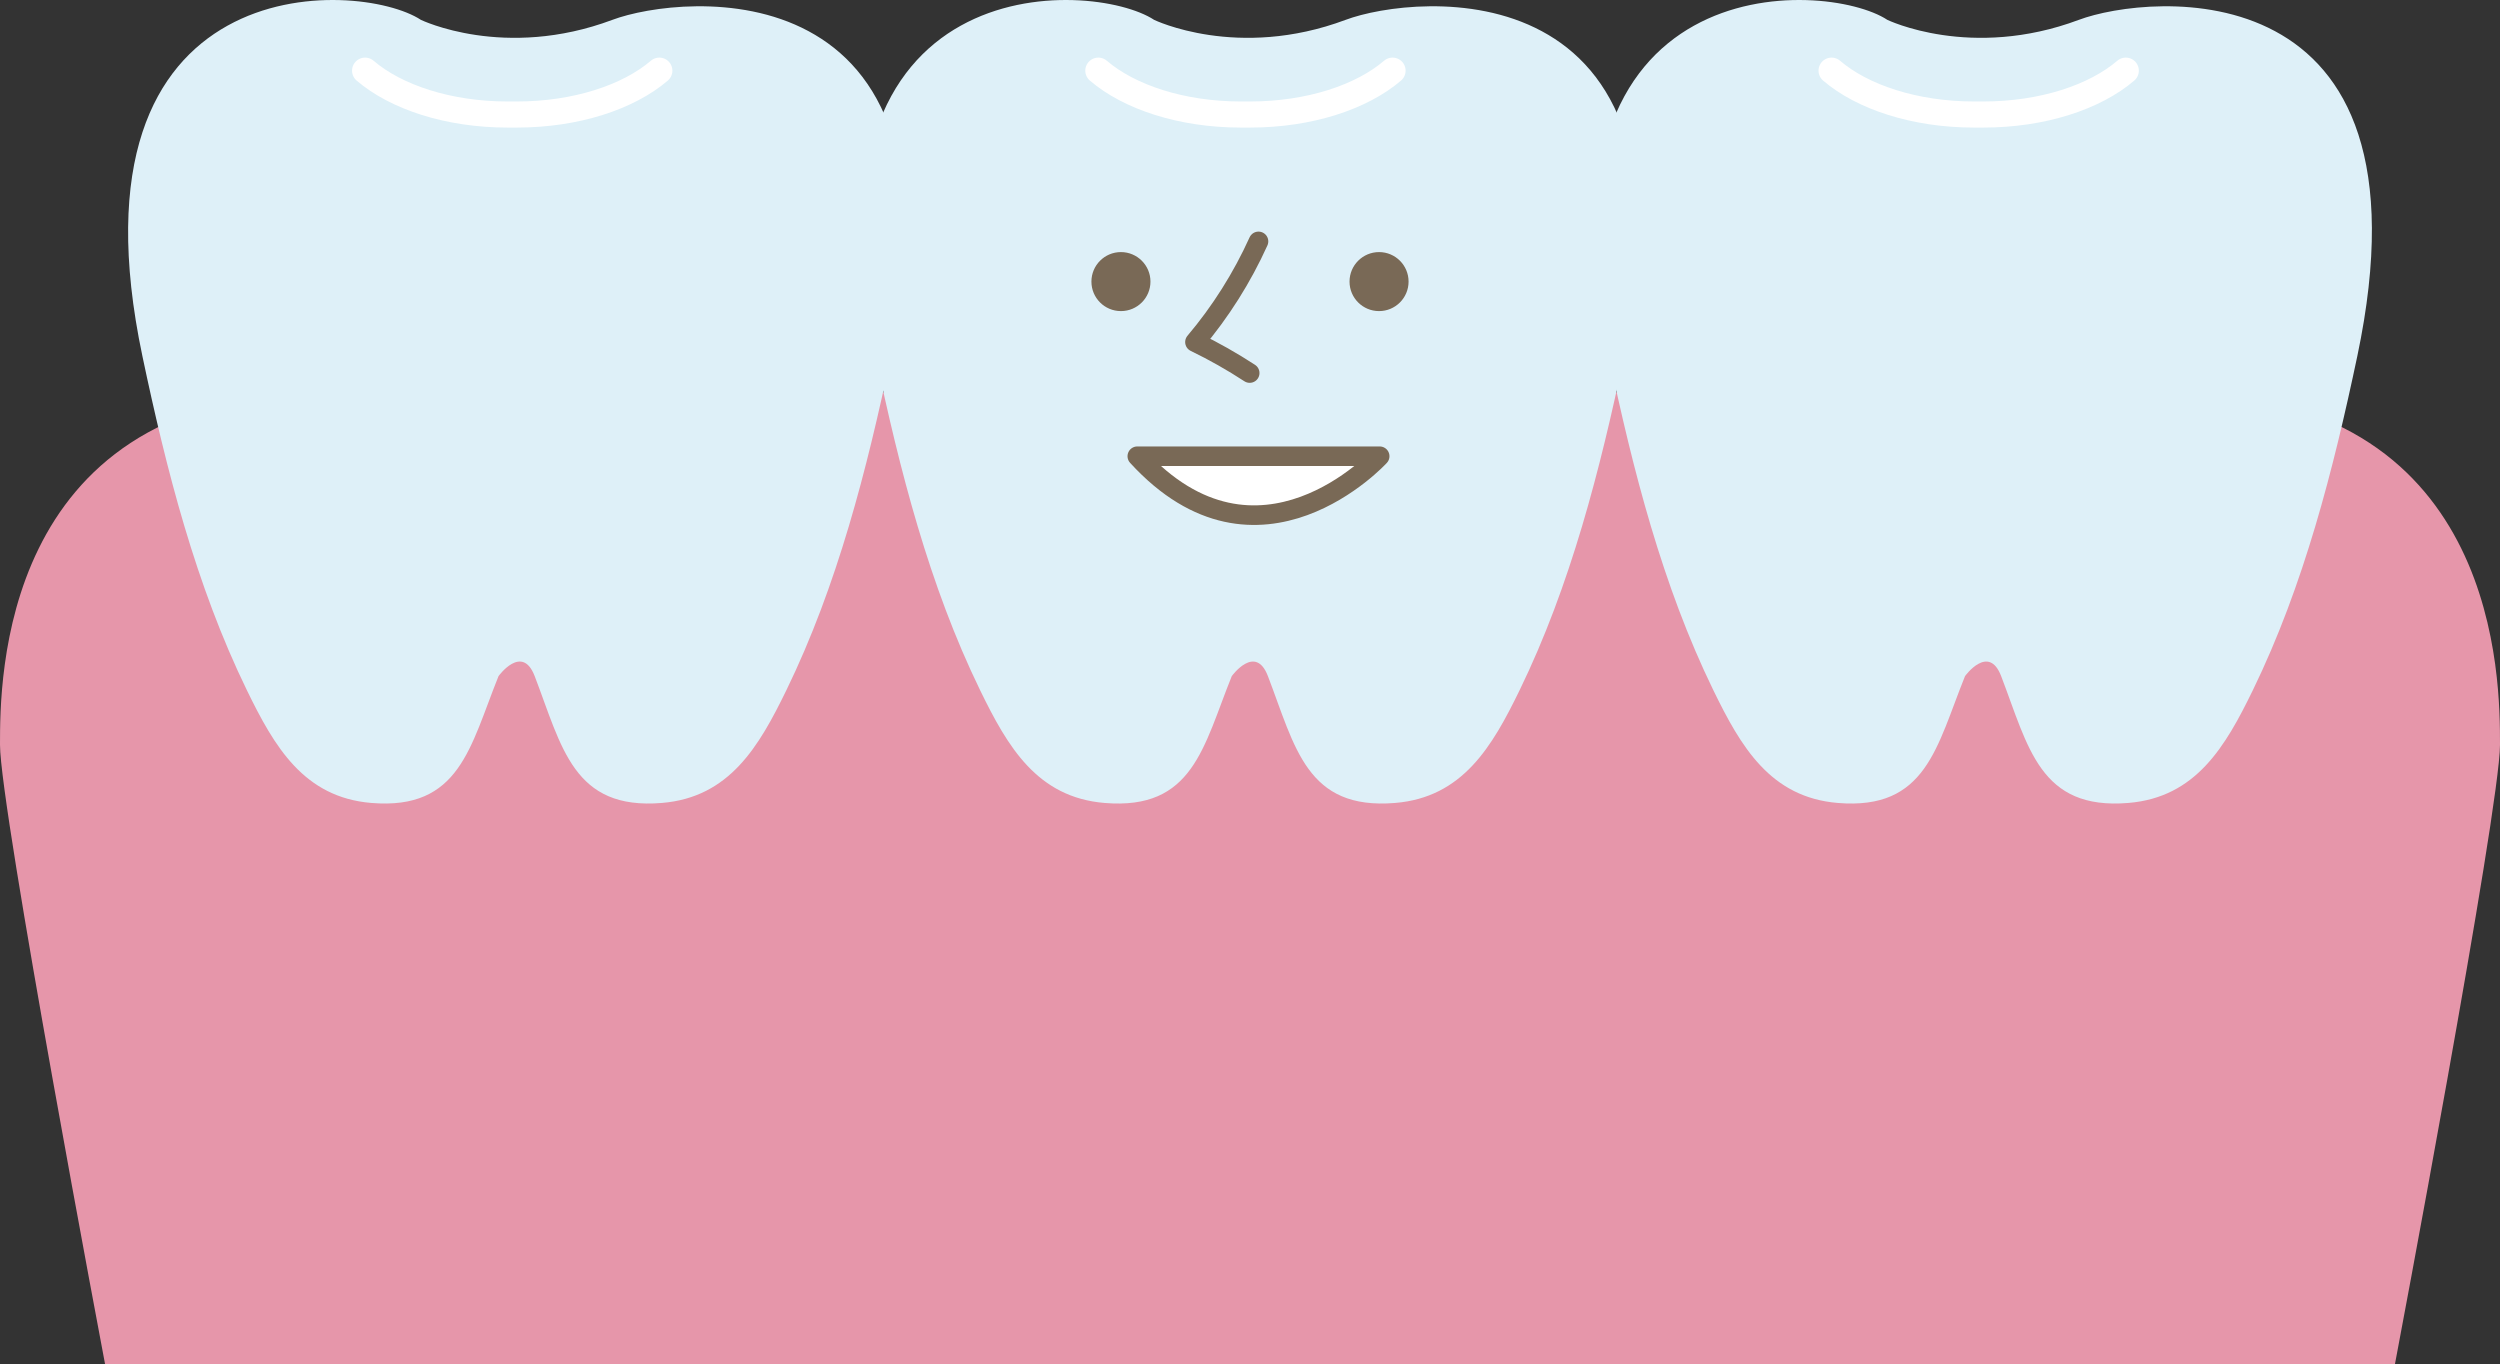
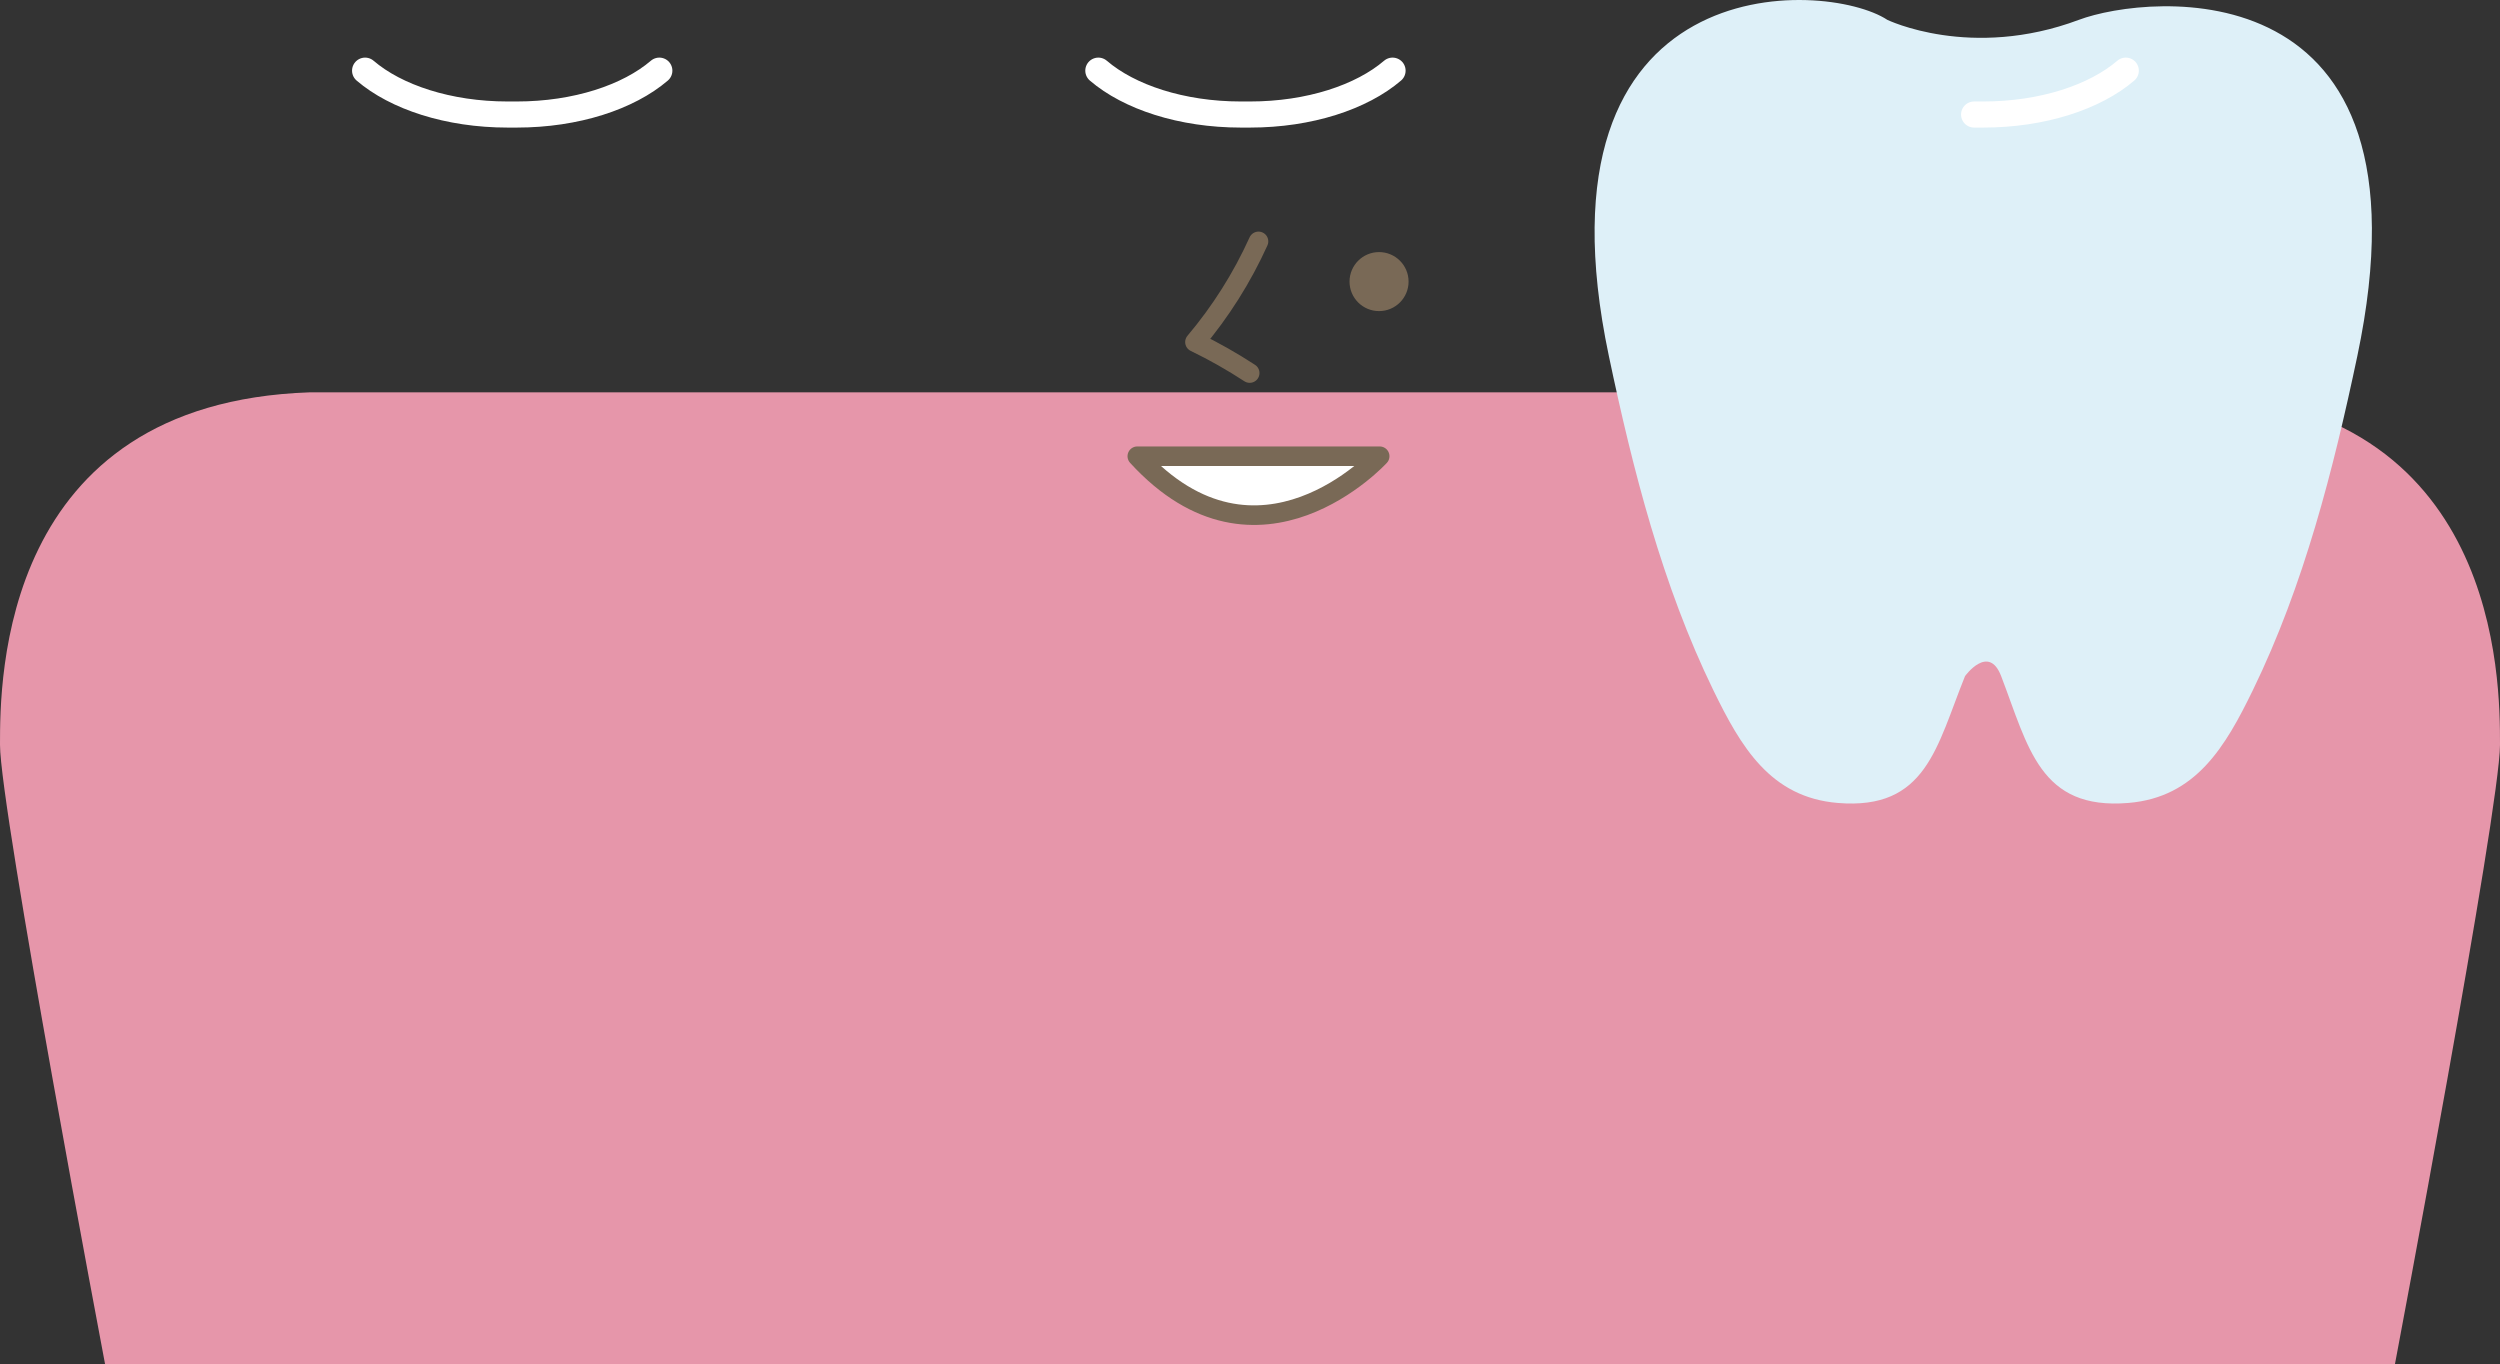
<svg xmlns="http://www.w3.org/2000/svg" id="_イヤー_2" data-name="レイヤー 2" viewBox="0 0 230 125.492">
  <rect x="0" y="0" width="230" height="125.492" fill="#333333" stroke="none" />
  <g id="_身" data-name="中身">
    <g>
      <path d="M220.337,125.492s9.663-51.086,9.663-56.977,0-31.44-28.489-32.42H28.491C0,37.075,0,62.62,0,68.515s9.664,56.977,9.664,56.977H220.337Z" style="fill: #e696aa;" />
      <g>
        <path d="M184.106,62.203c2.502,6.528,3.552,12.346,11.705,11.668,6.212-.516,8.923-5.182,11.447-10.365,4.698-9.643,7.414-20.299,9.615-30.744C224.472-3.329,197.609-.559,191.258,1.825c-9.948,3.726-17.625,0-17.625,0-5.671-3.731-33.213-5.153-25.616,30.938,2.199,10.445,4.917,21.101,9.614,30.744,2.525,5.184,5.234,9.85,11.446,10.365,8.154,.678,9.088-5.185,11.704-11.668,0,0,2.172-3.016,3.325,0" style="fill: #def0f8;" />
-         <path d="M195.573,6.5c-2.842,2.434-7.654,4.037-13.115,4.037h-.841c-5.458,0-10.271-1.603-13.113-4.037" style="fill: none; stroke: #fff; stroke-linecap: round; stroke-linejoin: round; stroke-width: 2.401px;" />
+         <path d="M195.573,6.5c-2.842,2.434-7.654,4.037-13.115,4.037h-.841" style="fill: none; stroke: #fff; stroke-linecap: round; stroke-linejoin: round; stroke-width: 2.401px;" />
      </g>
      <g>
-         <path d="M116.648,62.203c2.503,6.528,3.552,12.346,11.706,11.668,6.211-.516,8.923-5.182,11.447-10.365,4.696-9.643,7.413-20.299,9.614-30.744C157.015-3.329,130.153-.559,123.801,1.825c-9.948,3.726-17.625,0-17.625,0-5.671-3.731-33.214-5.153-25.616,30.938,2.199,10.445,4.918,21.101,9.614,30.744,2.523,5.184,5.234,9.85,11.445,10.365,8.154,.678,9.089-5.185,11.703-11.668,0,0,2.174-3.016,3.326,0" style="fill: #def0f8;" />
        <path d="M128.115,6.5c-2.842,2.434-7.653,4.037-13.114,4.037h-.842c-5.457,0-10.271-1.603-13.112-4.037" style="fill: none; stroke: #fff; stroke-linecap: round; stroke-linejoin: round; stroke-width: 2.401px;" />
        <path d="M115.782,22.208c-1.509,3.336-3.482,6.464-5.846,9.263,1.736,.84,3.419,1.793,5.036,2.85" style="fill: none; stroke: #796956; stroke-linecap: round; stroke-linejoin: round; stroke-width: 1.801px;" />
-         <path d="M105.842,25.907c0,1.501-1.217,2.714-2.716,2.714-1.5,0-2.715-1.213-2.715-2.714,0-1.5,1.215-2.715,2.715-2.715,1.499,0,2.716,1.215,2.716,2.715" style="fill: #796956;" />
        <path d="M129.589,25.907c0,1.501-1.217,2.714-2.715,2.714-1.501,0-2.717-1.213-2.717-2.714,0-1.5,1.216-2.715,2.717-2.715,1.498,0,2.715,1.215,2.715,2.715" style="fill: #796956;" />
        <path d="M104.632,41.973h22.298s-11.148,12.2-22.298,0" style="fill: #fff;" />
        <path d="M104.632,41.973h22.298s-11.148,12.2-22.298,0Z" style="fill: none; stroke: #796956; stroke-linecap: round; stroke-linejoin: round; stroke-width: 1.801px;" />
      </g>
      <g>
-         <path d="M49.191,62.203c2.503,6.528,3.552,12.346,11.705,11.668,6.213-.516,8.923-5.182,11.448-10.365,4.696-9.643,7.413-20.299,9.615-30.744C89.557-3.329,62.695-.559,56.343,1.825c-9.947,3.726-17.624,0-17.624,0C33.047-1.906,5.505-3.329,13.101,32.762c2.199,10.445,4.917,21.101,9.615,30.744,2.524,5.184,5.233,9.85,11.445,10.365,8.154,.678,9.089-5.185,11.704-11.668,0,0,2.173-3.016,3.325,0" style="fill: #def0f8;" />
        <path d="M60.659,6.5c-2.843,2.434-7.654,4.037-13.115,4.037h-.842c-5.458,0-10.271-1.603-13.113-4.037" style="fill: none; stroke: #fff; stroke-linecap: round; stroke-linejoin: round; stroke-width: 2.401px;" />
      </g>
    </g>
  </g>
</svg>